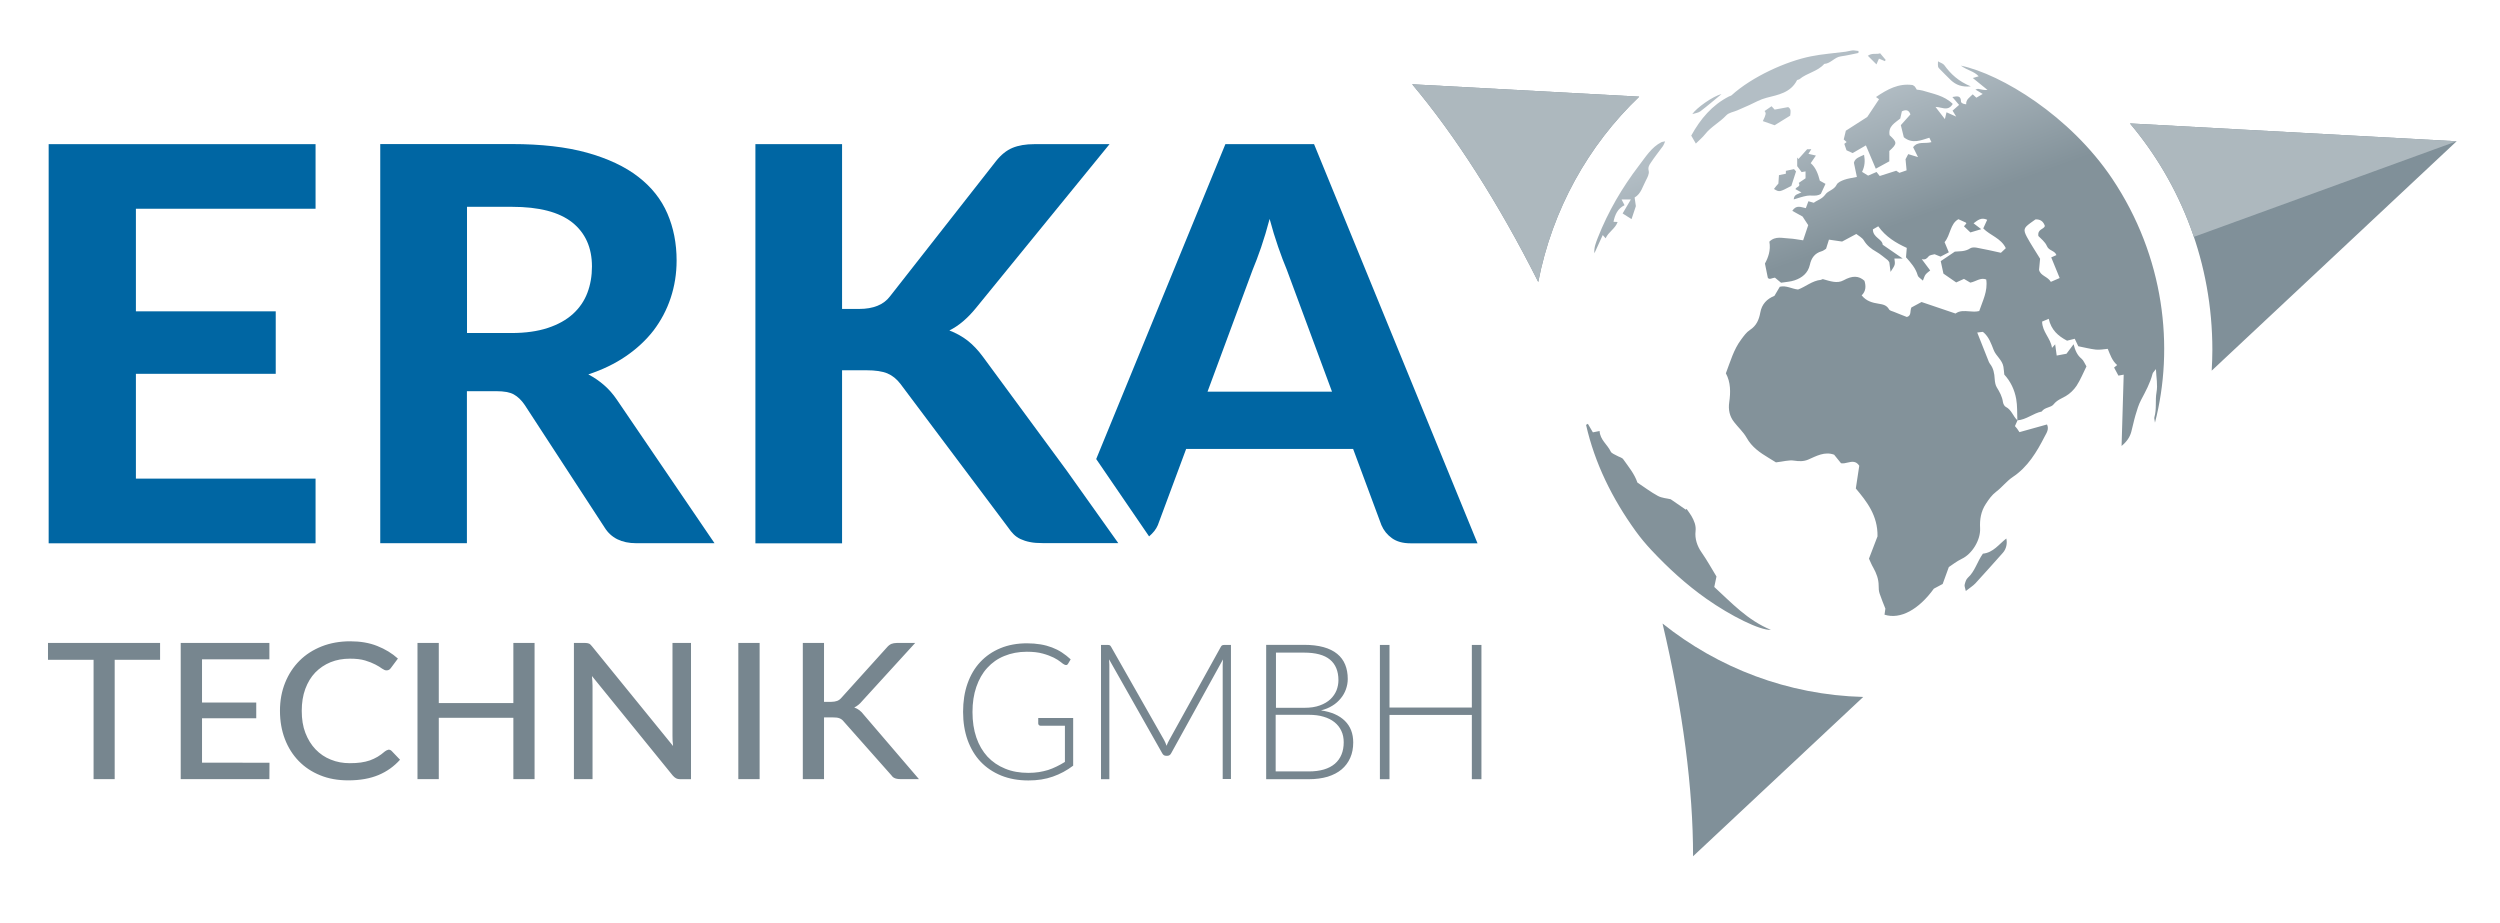
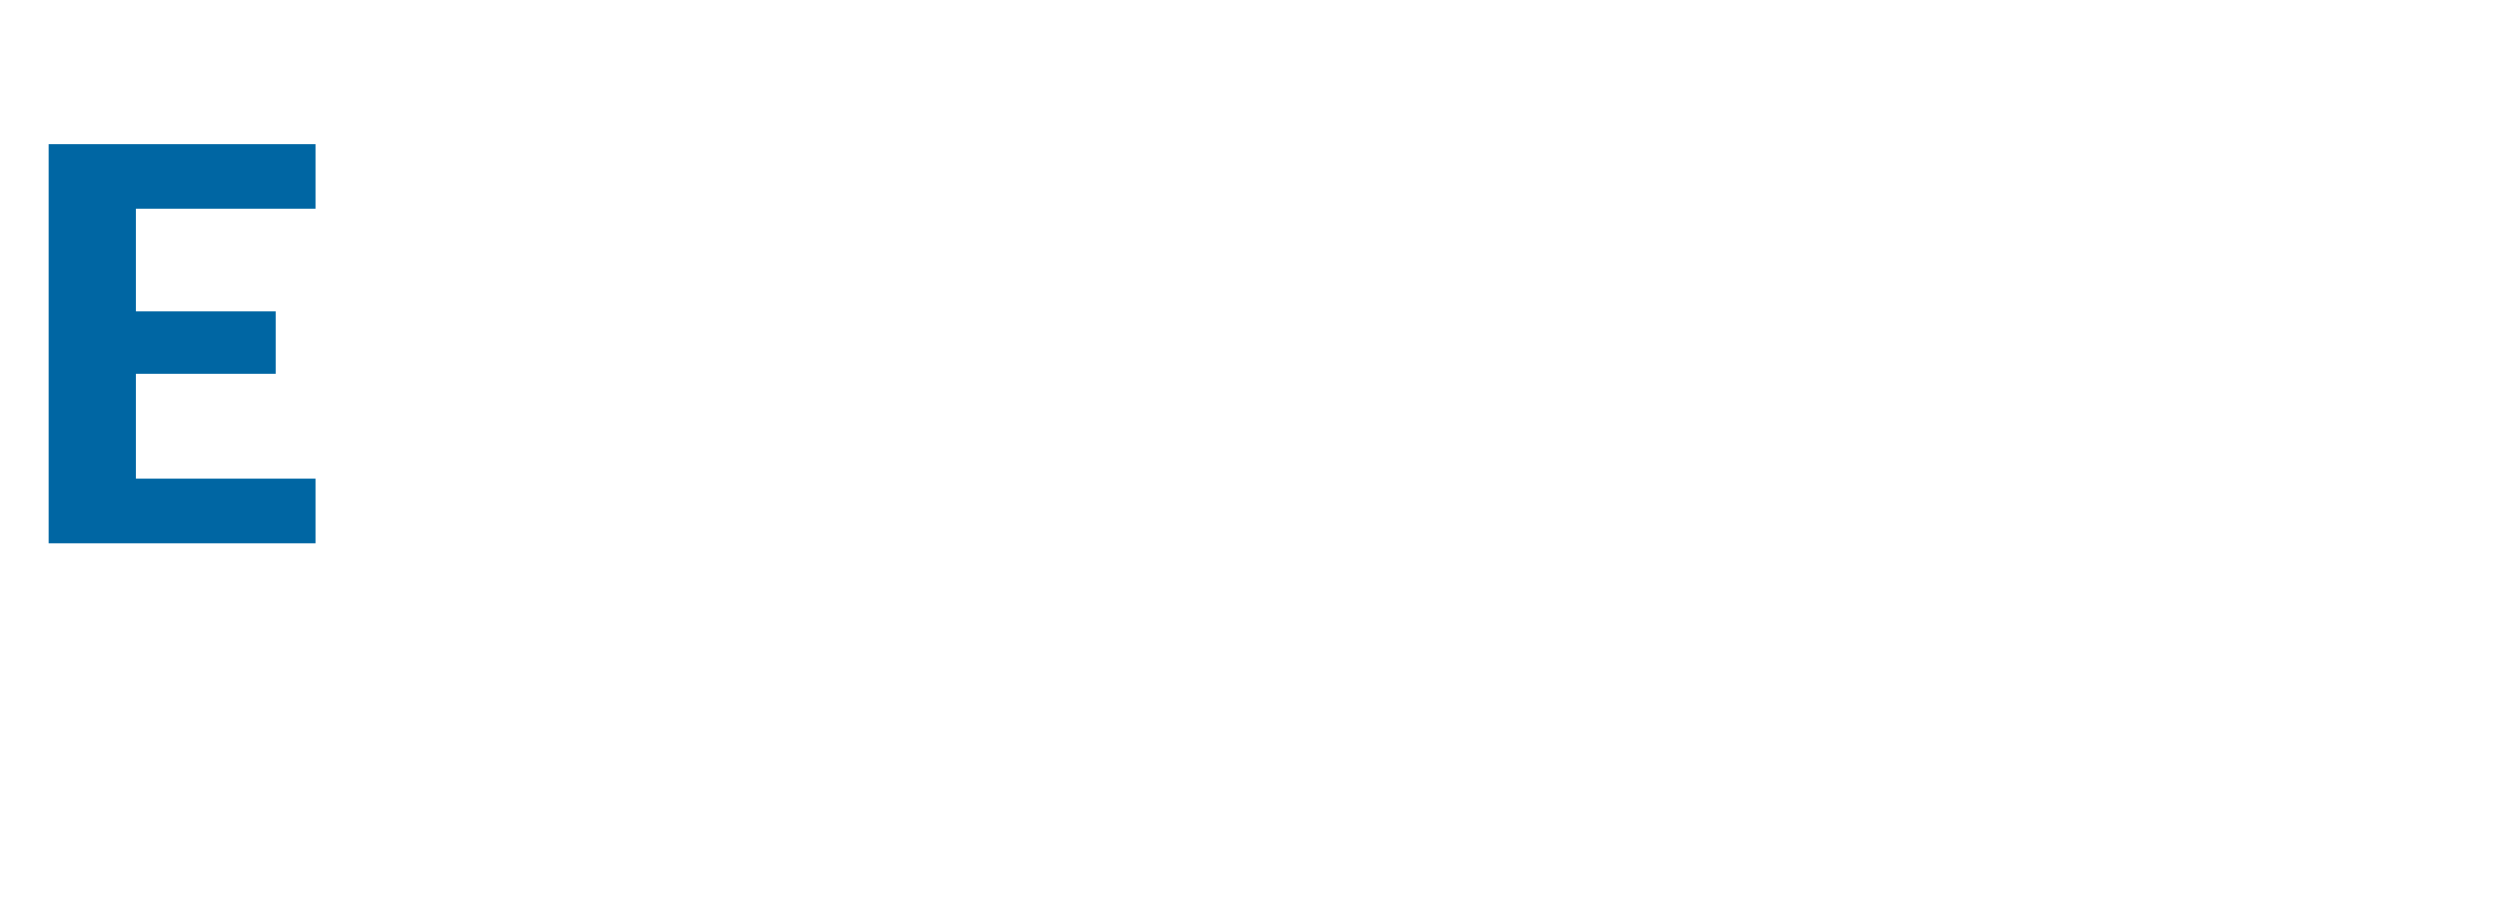
<svg xmlns="http://www.w3.org/2000/svg" xmlns:xlink="http://www.w3.org/1999/xlink" version="1.1" id="Ebene_1" x="0px" y="0px" viewBox="0 0 260.49 96.15" style="enable-background:new 0 0 260.49 96.15;" xml:space="preserve">
  <style type="text/css">
	.st0{clip-path:url(#SVGID_2_);fill:#77868F;}
	.st1{fill:#0066A3;}
	.st2{clip-path:url(#SVGID_4_);fill:#0066A3;}
	.st3{clip-path:url(#SVGID_4_);fill:#809099;}
	.st4{clip-path:url(#SVGID_4_);fill:#ADB8BE;}
	.st5{clip-path:url(#SVGID_6_);fill:url(#SVGID_7_);}
</style>
  <g>
    <defs>
-       <rect id="SVGID_1_" x="5" y="5.25" width="250.97" height="83.98" />
-     </defs>
+       </defs>
    <clipPath id="SVGID_2_">
      <use xlink:href="#SVGID_1_" style="overflow:visible;" />
    </clipPath>
    <path class="st0" d="M16.69,66.99H5v1.76h4.75v12.43h2.2V68.75h4.73V66.99z M21.05,79.47v-4.63h5.65V73.2h-5.65v-4.5h7.02v-1.71   h-9.24v14.19h9.24l0.01-1.71H21.05z M40.29,78.18c-0.06,0.03-0.12,0.07-0.18,0.11c-0.25,0.22-0.5,0.4-0.76,0.56   c-0.26,0.15-0.53,0.28-0.81,0.38c-0.29,0.1-0.6,0.17-0.94,0.22c-0.34,0.05-0.73,0.07-1.16,0.07c-0.71,0-1.36-0.12-1.97-0.37   c-0.61-0.24-1.14-0.6-1.59-1.07c-0.45-0.47-0.8-1.04-1.06-1.71c-0.26-0.67-0.38-1.44-0.38-2.3c0-0.85,0.12-1.61,0.37-2.29   c0.25-0.67,0.59-1.24,1.04-1.71c0.45-0.46,0.98-0.82,1.59-1.07c0.62-0.25,1.29-0.37,2.03-0.37c0.63,0,1.15,0.06,1.58,0.19   c0.42,0.13,0.78,0.27,1.06,0.42c0.29,0.15,0.52,0.29,0.69,0.42c0.18,0.12,0.33,0.19,0.46,0.19c0.12,0,0.21-0.02,0.29-0.07   c0.07-0.05,0.13-0.11,0.18-0.18l0.73-0.98c-0.61-0.55-1.32-0.98-2.15-1.31c-0.82-0.33-1.76-0.49-2.82-0.49   c-1.09,0-2.08,0.18-2.97,0.53c-0.9,0.36-1.67,0.85-2.31,1.49c-0.64,0.64-1.14,1.4-1.5,2.29c-0.36,0.89-0.54,1.87-0.54,2.93   c0,1.07,0.17,2.05,0.51,2.94c0.34,0.89,0.82,1.65,1.44,2.29c0.62,0.64,1.37,1.14,2.24,1.49c0.87,0.36,1.85,0.53,2.93,0.53   c1.23,0,2.28-0.19,3.16-0.56s1.62-0.91,2.23-1.59l-0.87-0.91c-0.09-0.09-0.2-0.14-0.32-0.14C40.41,78.14,40.35,78.15,40.29,78.18    M53.49,66.99v6.27h-7.77v-6.27h-2.22v14.19h2.22v-6.39h7.77v6.39h2.21V66.99H53.49z M70.07,66.99v9.67c0,0.16,0,0.33,0.01,0.51   c0.01,0.18,0.03,0.37,0.05,0.56l-8.44-10.38c-0.12-0.15-0.22-0.25-0.32-0.29c-0.1-0.04-0.24-0.07-0.44-0.07H59.8v14.19h1.94v-9.74   c0-0.15-0.01-0.31-0.02-0.48c-0.01-0.17-0.02-0.35-0.04-0.52l8.42,10.37c0.12,0.13,0.23,0.23,0.35,0.29   c0.11,0.06,0.26,0.09,0.43,0.09H72V66.99H70.07z M79.15,66.99h-2.22v14.19h2.22V66.99z M85.86,66.99h-2.21v14.19h2.21v-6.43h0.9   c0.16,0,0.3,0.01,0.42,0.02c0.12,0.02,0.22,0.04,0.31,0.08c0.09,0.04,0.17,0.08,0.24,0.14c0.07,0.06,0.14,0.13,0.21,0.22l4.91,5.54   c0.05,0.07,0.1,0.13,0.16,0.19c0.06,0.05,0.12,0.1,0.2,0.13c0.07,0.04,0.16,0.06,0.26,0.08c0.1,0.02,0.22,0.03,0.36,0.03h1.92   l-5.74-6.7c-0.28-0.38-0.62-0.64-1-0.76c0.14-0.07,0.28-0.16,0.42-0.27c0.13-0.1,0.27-0.24,0.41-0.41l5.52-6.05h-1.89   c-0.24,0-0.43,0.04-0.59,0.1c-0.16,0.07-0.32,0.19-0.47,0.37l-4.74,5.25c-0.13,0.15-0.28,0.26-0.44,0.32   c-0.16,0.06-0.38,0.1-0.64,0.1h-0.73V66.99z M108.18,74.84v0.55c0,0.06,0.02,0.11,0.07,0.16c0.05,0.05,0.11,0.07,0.17,0.07h2.54   v3.77c-0.29,0.18-0.58,0.34-0.87,0.48c-0.28,0.14-0.58,0.26-0.88,0.36c-0.31,0.09-0.62,0.17-0.96,0.22   c-0.33,0.05-0.7,0.08-1.09,0.08c-0.9,0-1.71-0.14-2.43-0.44c-0.72-0.29-1.33-0.71-1.84-1.25c-0.5-0.55-0.89-1.21-1.16-2   c-0.27-0.79-0.4-1.67-0.4-2.65c0-0.97,0.13-1.84,0.4-2.62c0.27-0.78,0.64-1.44,1.14-1.98c0.49-0.54,1.08-0.96,1.78-1.24   c0.7-0.29,1.48-0.44,2.34-0.44c0.65,0,1.2,0.06,1.66,0.19c0.45,0.12,0.83,0.27,1.14,0.42c0.31,0.16,0.55,0.31,0.72,0.45   c0.18,0.15,0.31,0.24,0.4,0.28c0.18,0.09,0.31,0.05,0.39-0.11l0.26-0.44c-0.29-0.27-0.6-0.51-0.92-0.72   c-0.32-0.21-0.66-0.38-1.03-0.52c-0.37-0.14-0.77-0.25-1.2-0.32c-0.43-0.07-0.9-0.11-1.4-0.11c-1.03,0-1.95,0.17-2.77,0.51   c-0.82,0.34-1.52,0.82-2.1,1.44c-0.58,0.62-1.02,1.37-1.33,2.25c-0.31,0.88-0.46,1.86-0.46,2.94c0,1.08,0.16,2.06,0.47,2.94   c0.32,0.88,0.77,1.64,1.36,2.26c0.59,0.62,1.31,1.1,2.14,1.44c0.84,0.34,1.78,0.51,2.84,0.51c0.94,0,1.78-0.13,2.54-0.4   c0.75-0.26,1.46-0.64,2.12-1.14v-4.97H108.18z M127.59,67.2c-0.09,0-0.16,0.01-0.22,0.03c-0.06,0.02-0.11,0.07-0.16,0.16   l-5.38,9.72c-0.05,0.09-0.1,0.19-0.15,0.29c-0.05,0.1-0.09,0.21-0.13,0.31c-0.07-0.21-0.15-0.41-0.25-0.59l-5.53-9.73   c-0.05-0.09-0.1-0.14-0.15-0.16c-0.05-0.02-0.12-0.03-0.21-0.03h-0.69v13.99h0.87V69.26c0-0.18-0.01-0.37-0.03-0.56l5.54,9.79   c0.09,0.17,0.22,0.26,0.39,0.26h0.15c0.17,0,0.3-0.09,0.39-0.26l5.4-9.78c-0.02,0.19-0.03,0.37-0.03,0.54v11.92h0.86V67.2H127.59z    M132.92,80.37v-5.89h3.45c0.58,0,1.09,0.06,1.54,0.2c0.45,0.13,0.83,0.32,1.14,0.57c0.31,0.25,0.55,0.55,0.71,0.9   c0.17,0.35,0.25,0.75,0.25,1.19c0,0.96-0.31,1.71-0.92,2.24c-0.62,0.53-1.53,0.8-2.73,0.8H132.92z M135.87,68   c1.22,0,2.12,0.24,2.71,0.73c0.58,0.48,0.88,1.2,0.88,2.14c0,0.36-0.07,0.72-0.2,1.06c-0.14,0.34-0.35,0.65-0.63,0.92   c-0.29,0.27-0.65,0.49-1.1,0.65c-0.45,0.17-0.99,0.25-1.62,0.25h-2.96V68H135.87z M131.93,67.2v13.99h4.45   c0.73,0,1.38-0.09,1.96-0.26c0.57-0.18,1.06-0.43,1.45-0.76c0.39-0.33,0.69-0.73,0.9-1.21c0.21-0.47,0.31-1.01,0.31-1.6   c0-0.93-0.29-1.68-0.87-2.25c-0.58-0.57-1.4-0.93-2.49-1.09c0.45-0.11,0.84-0.27,1.19-0.49c0.35-0.21,0.63-0.47,0.87-0.76   c0.24-0.29,0.42-0.61,0.54-0.95c0.12-0.34,0.19-0.7,0.19-1.07c0-0.56-0.09-1.06-0.27-1.5c-0.18-0.44-0.46-0.82-0.83-1.12   c-0.38-0.31-0.85-0.54-1.42-0.7c-0.58-0.16-1.25-0.24-2.03-0.24H131.93z M153.36,67.2v6.52h-8.58V67.2h-1v13.99h1v-6.7h8.58v6.7h1   V67.2H153.36z" />
  </g>
  <polygon class="st1" points="5.07,15.02 5.07,56.61 32.88,56.61 32.88,49.87 14.16,49.87 14.16,38.95 28.73,38.95 28.73,32.44   14.16,32.44 14.16,21.75 32.88,21.75 32.88,15.02 " />
  <g>
    <defs>
-       <rect id="SVGID_3_" x="5" y="5.25" width="250.97" height="83.98" />
-     </defs>
+       </defs>
    <clipPath id="SVGID_4_">
      <use xlink:href="#SVGID_3_" style="overflow:visible;" />
    </clipPath>
    <path class="st2" d="M69.88,31.05c0.41-1.23,0.62-2.54,0.62-3.91c0-1.78-0.32-3.41-0.96-4.89c-0.64-1.48-1.65-2.76-3.04-3.83   c-1.38-1.07-3.16-1.9-5.33-2.51c-2.17-0.6-4.78-0.9-7.83-0.9H39.62v41.59h9.03V40.76h3.07c0.8,0,1.41,0.11,1.82,0.34   c0.41,0.23,0.79,0.59,1.13,1.09l8.31,12.75c0.68,1.11,1.79,1.66,3.31,1.66h8.16L64.27,41.64c-0.4-0.59-0.85-1.1-1.35-1.53   c-0.5-0.43-1.04-0.8-1.62-1.1c1.46-0.48,2.77-1.11,3.91-1.89c1.14-0.78,2.11-1.68,2.89-2.69C68.87,33.41,69.47,32.29,69.88,31.05    M61.68,27.77c0,0.99-0.16,1.91-0.48,2.75c-0.32,0.84-0.82,1.57-1.5,2.19c-0.68,0.62-1.56,1.11-2.62,1.46   c-1.06,0.35-2.33,0.53-3.79,0.53h-4.63V21.55h4.69c2.81,0,4.9,0.54,6.28,1.63C60.99,24.27,61.68,25.8,61.68,27.77" />
-     <path class="st2" d="M153.95,56.61l-17.03-41.59h-9.24l-13.46,32.81l5.51,8.06c0.42-0.36,0.73-0.74,0.91-1.17l2.95-7.94h17.4   l2.95,7.94c0.24,0.56,0.61,1.01,1.1,1.36c0.49,0.35,1.13,0.53,1.91,0.53H153.95z M138.79,40.81h-12.97l4.69-12.67   c0.28-0.67,0.58-1.46,0.89-2.36c0.31-0.91,0.61-1.9,0.89-2.97c0.28,1.05,0.58,2.03,0.89,2.92c0.31,0.9,0.61,1.68,0.89,2.35   L138.79,40.81z M101.71,32.07l13.9-17.05h-7.83c-0.9,0-1.67,0.13-2.29,0.39c-0.62,0.26-1.19,0.72-1.72,1.39L92.74,30.87   c-0.66,0.88-1.74,1.32-3.22,1.32h-1.78V15.02h-9.03v41.59h9.03V38.58h2.53c0.94,0,1.68,0.11,2.2,0.33c0.52,0.22,0.97,0.59,1.36,1.1   l11.22,14.96c0.18,0.27,0.37,0.5,0.57,0.7c0.2,0.2,0.44,0.37,0.72,0.5c0.28,0.13,0.61,0.24,0.98,0.31   c0.37,0.08,0.82,0.11,1.34,0.11h7.86l-5.37-7.55l-8.72-11.85c-0.52-0.71-1.06-1.27-1.62-1.71c-0.56-0.43-1.19-0.78-1.89-1.05   C99.87,33.97,100.81,33.18,101.71,32.07" />
    <path class="st3" d="M170.8,10.07l-23.66-1.29c4.47,5.31,8.99,12.35,13.14,20.6C161.74,21.83,165.5,15.13,170.8,10.07" />
    <path class="st3" d="M230.45,38.62l25.52-23.9l-34.04-1.86c5.35,6.34,8.59,14.58,8.59,23.6C230.52,37.18,230.49,37.9,230.45,38.62" />
    <path class="st3" d="M173.23,64.97c2.13,9,3.19,17.31,3.18,24.25l17.73-16.6C186.26,72.41,179.02,69.59,173.23,64.97" />
    <path class="st4" d="M170.8,10.07l-23.66-1.29c4.47,5.31,8.99,12.35,13.14,20.6C161.74,21.83,165.5,15.13,170.8,10.07" />
-     <path class="st4" d="M255.97,14.72l-34.04-1.86c2.9,3.44,5.18,7.44,6.66,11.82L255.97,14.72z" />
  </g>
  <g>
    <defs>
      <path id="SVGID_5_" d="M206.61,57.69c-0.61,0.86-0.83,1.85-1.57,2.51c-0.18,0.16-0.27,0.46-0.33,0.72    c-0.04,0.15,0.05,0.33,0.12,0.66c0.41-0.33,0.75-0.53,1.01-0.81c0.96-1.04,1.9-2.11,2.85-3.17c0.36-0.4,0.48-0.99,0.36-1.49    C208.28,56.7,207.7,57.58,206.61,57.69 M165.26,44.27c0.91,4,2.72,7.67,5.17,11.07c0.5,0.69,1.05,1.35,1.63,1.97    c1.75,1.87,3.64,3.6,5.74,5.08c2.54,1.79,5.6,3.31,6.72,3.24c-2.44-1.01-4.09-2.81-5.9-4.47c0.08-0.37,0.15-0.72,0.23-1.09    c-0.51-0.84-1-1.72-1.57-2.54c-0.44-0.63-0.7-1.41-0.61-2.18c0.07-0.6-0.15-1.1-0.43-1.59c-0.15-0.26-0.34-0.49-0.51-0.74    c-0.02,0.03-0.05,0.06-0.07,0.09c-0.51-0.35-1.02-0.7-1.58-1.09c-0.4-0.1-0.92-0.12-1.34-0.35c-0.74-0.4-1.42-0.92-2.13-1.39    c-0.3-0.9-0.92-1.64-1.47-2.42c-0.13-0.19-0.44-0.24-0.67-0.38c-0.22-0.13-0.54-0.23-0.64-0.43c-0.35-0.74-1.11-1.22-1.16-2.14    c-0.27,0.06-0.48,0.1-0.7,0.14c-0.19-0.33-0.35-0.61-0.52-0.89C165.39,44.2,165.33,44.23,165.26,44.27 M186.08,17.8v0.3    c-0.21,0.04-0.43,0.09-0.72,0.15c-0.02,0.29-0.04,0.56-0.06,0.88c-0.06,0.06-0.15,0.16-0.23,0.26c-0.08,0.1-0.15,0.2-0.23,0.3    c0.56,0.34,0.56,0.34,1.81-0.32c0.17-0.52,0.33-1,0.49-1.51c-0.05-0.06-0.12-0.13-0.21-0.24    C186.61,17.69,186.35,17.74,186.08,17.8 M188.29,15.56c-0.38,0.42-0.64,0.72-0.9,1.01c-0.04-0.05-0.09-0.11-0.13-0.16v0.9    c0.13,0.18,0.3,0.41,0.46,0.62c0.15-0.03,0.27-0.05,0.41-0.07v0.72c-0.25,0.17-0.48,0.33-0.71,0.48c0.25,0.41-0.29,0.4-0.34,0.65    c0.21,0.11,0.41,0.22,0.62,0.34c-0.32,0.18-0.77,0.17-0.8,0.73c0.47-0.14,0.91-0.3,1.37-0.38c0.18-0.03,0.37-0.03,0.55-0.02    c0.33,0.01,0.65,0.01,0.91-0.19c0.2-0.42,0.33-0.7,0.48-1.03c-0.22-0.12-0.41-0.22-0.59-0.33c-0.18-0.69-0.41-1.36-0.95-1.83    c0.17-0.24,0.33-0.48,0.54-0.79c-0.32-0.07-0.54-0.12-0.78-0.18c0.11-0.17,0.19-0.3,0.3-0.48H188.29z M173.12,14.81    c-1.05,0.53-1.65,1.54-2.33,2.42c-1.76,2.3-3.23,4.81-4.3,7.53c-0.2,0.52-0.42,1.04-0.36,1.63c0.29-0.63,0.58-1.26,0.87-1.9    c0.1,0.12,0.18,0.2,0.3,0.34c0.3-0.68,0.99-0.98,1.25-1.7c-0.16-0.01-0.27-0.01-0.43-0.02c0.15-0.75,0.44-1.38,1.15-1.73    c-0.11-0.2-0.18-0.36-0.31-0.6h0.97c-0.28,0.48-0.56,0.96-0.86,1.46c0.34,0.21,0.62,0.39,0.93,0.59c0.17-0.51,0.32-0.95,0.45-1.35    c-0.04-0.32-0.09-0.61-0.13-0.9c0.68-0.4,0.84-1.16,1.18-1.79c0.16-0.3,0.36-0.69,0.29-0.98c-0.1-0.37,0.05-0.61,0.2-0.83    c0.4-0.61,0.86-1.18,1.29-1.77c0.08-0.11,0.12-0.26,0.22-0.48C173.29,14.78,173.19,14.77,173.12,14.81 M183.86,11.57    c0.18,0.22,0.16,0.35-0.18,1.05c0.37,0.13,0.74,0.26,1.23,0.43c0.66-0.41,0.96-0.59,1.62-1c0.05-0.4,0.12-0.69-0.21-0.89    c-0.46,0.09-0.93,0.17-1.41,0.26c-0.09-0.1-0.2-0.21-0.32-0.35C184.33,11.25,184.09,11.41,183.86,11.57 M176.33,11.89    c0.31-0.1,0.62-0.13,0.84-0.29c0.75-0.57,1.47-1.19,2.2-1.79C178.5,10,176.73,11.27,176.33,11.89 M212.46,28.12    c0.04-0.44,0.08-0.84,0.11-1.16c-0.49-0.81-0.97-1.52-1.38-2.28c-0.39-0.74-0.32-0.93,0.34-1.42c0.19-0.14,0.38-0.27,0.56-0.4    c0.5-0.02,0.82,0.2,0.98,0.69c-0.12,0.37-0.78,0.3-0.68,1.04c0.24,0.26,0.7,0.6,0.89,1.05c0.21,0.51,0.82,0.45,0.99,0.94    c-0.17,0.08-0.33,0.15-0.54,0.24c0.3,0.72,0.58,1.41,0.88,2.15c-0.36,0.16-0.62,0.27-0.92,0.4    C213.36,28.8,212.61,28.75,212.46,28.12 M206.17,7.95c-0.21,0.06-0.36,0.11-0.61,0.18c0.54,0.44,1.04,0.84,1.53,1.24    c-0.35,0.04-0.65-0.05-0.96-0.11c-0.08-0.01-0.18,0.04-0.3,0.07c0.26,0.16,0.48,0.29,0.76,0.46c-0.25,0.15-0.47,0.28-0.66,0.39    c-0.14-0.14-0.25-0.24-0.38-0.35c-0.32,0.33-0.72,0.53-0.68,1.04c-0.14-0.03-0.24-0.03-0.33-0.07c-0.08-0.04-0.21-0.13-0.21-0.19    c0-0.68-0.39-0.6-0.9-0.5c0.28,0.33,0.51,0.59,0.7,0.82c-0.25,0.22-0.47,0.41-0.68,0.6c0.12,0.19,0.21,0.33,0.38,0.62    c-0.43-0.19-0.7-0.31-1.01-0.45c-0.06,0.23-0.09,0.39-0.17,0.71c-0.36-0.47-0.66-0.85-0.98-1.27c0.18,0,0.36,0.04,0.54,0.08    c0.46,0.1,0.9,0.21,1.26-0.39c-0.9-0.89-2.06-1.05-3.13-1.39c-0.2-0.06-0.41-0.07-0.62-0.1c-0.07-0.11-0.13-0.23-0.21-0.33    c-0.07-0.07-0.16-0.11-0.23-0.15c-1.47-0.2-2.63,0.45-3.81,1.25c0.17,0.12,0.25,0.18,0.32,0.23c-0.4,0.61-0.8,1.22-1.23,1.85    c-0.71,0.46-1.46,0.94-2.23,1.43c-0.07,0.3-0.15,0.62-0.22,0.91c0.13,0.12,0.21,0.19,0.3,0.27c-0.09,0.07-0.16,0.13-0.24,0.19    c0.08,0.22,0.15,0.43,0.23,0.67c0.2,0.09,0.41,0.19,0.64,0.29c0.46-0.26,0.9-0.52,1.38-0.8c0.35,0.82,0.68,1.61,1.03,2.43    c0.51-0.27,0.95-0.52,1.41-0.77v-1.08c0.84-0.76,0.83-0.9,0.03-1.64c-0.17-0.94,0.56-1.28,1.11-1.74    c0.06-0.25,0.11-0.51,0.17-0.75c0.44-0.21,0.72-0.14,0.89,0.32c-0.35,0.39-0.68,0.76-1,1.12c0.11,0.46,0.21,0.87,0.31,1.26    c0.88,0.72,1.75,0.33,2.66,0.05c0.07,0.15,0.14,0.28,0.22,0.46c-0.68,0.2-1.43-0.13-1.91,0.53c0.14,0.29,0.29,0.59,0.51,1.03    c-0.44-0.13-0.7-0.22-1.02-0.31c-0.14,0.26-0.26,0.48-0.28,0.53c0.05,0.54,0.08,0.89,0.11,1.16c-0.33,0.11-0.55,0.19-0.75,0.26    c-0.14-0.09-0.24-0.16-0.33-0.22c-0.59,0.19-1.15,0.37-1.72,0.55c-0.12-0.15-0.22-0.28-0.33-0.42c-0.29,0.13-0.56,0.24-0.88,0.38    c-0.22-0.13-0.46-0.28-0.63-0.39c0.3-0.61,0.32-1.17,0.21-1.78c-0.46,0.22-0.94,0.33-1.06,0.83c0.11,0.52,0.21,0.99,0.31,1.48    c-0.49,0.1-0.92,0.15-1.31,0.29c-0.3,0.11-0.68,0.27-0.8,0.52c-0.27,0.55-0.89,0.61-1.17,1.01c-0.35,0.49-0.85,0.59-1.21,0.87    c-0.23-0.07-0.4-0.11-0.56-0.16c-0.11,0.29-0.19,0.5-0.27,0.72c-0.5-0.1-0.99-0.38-1.41,0.28c0.38,0.21,0.72,0.39,1.07,0.59    c0.17,0.25,0.35,0.53,0.59,0.9c-0.16,0.47-0.34,1-0.53,1.58c-0.53-0.07-0.98-0.17-1.43-0.19c-0.7-0.02-1.45-0.3-2.09,0.33    c0.17,0.9-0.14,1.7-0.46,2.28c0.12,0.59,0.2,0.98,0.3,1.48c0.16,0.25,0.46,0.01,0.74-0.01c0.22,0.18,0.45,0.37,0.64,0.53    c0.52-0.09,0.99-0.1,1.41-0.25c0.77-0.26,1.39-0.74,1.59-1.61c0.15-0.71,0.51-1.22,1.23-1.42c0.18-0.05,0.34-0.19,0.46-0.26    c0.1-0.33,0.19-0.6,0.3-0.95c0.51,0.08,0.96,0.14,1.37,0.2c0.48-0.26,0.93-0.5,1.48-0.79c0.25,0.2,0.61,0.38,0.78,0.66    c0.33,0.55,0.77,0.89,1.3,1.19c0.43,0.24,0.8,0.58,1.2,0.88c0.07,0.06,0.11,0.16,0.16,0.22c0.04,0.29,0.07,0.56,0.13,1    c0.22-0.36,0.38-0.55,0.43-0.76c0.05-0.19-0.01-0.41-0.03-0.63h0.87c-0.79-0.54-1.38-0.95-2.09-1.44c-0.03-0.6-1.03-0.74-1.02-1.6    c0.17-0.1,0.33-0.19,0.56-0.32c0.77,1.09,1.83,1.73,2.97,2.25c-0.03,0.38-0.06,0.67-0.08,0.98c0.49,0.55,1,1.11,1.22,1.88    c0.06,0.21,0.34,0.35,0.54,0.55c0.11-0.26,0.16-0.47,0.27-0.62c0.13-0.17,0.32-0.3,0.49-0.44c-0.32-0.42-0.6-0.81-0.88-1.18    c0.36,0.09,0.51-0.04,0.71-0.28c0.14-0.17,0.46-0.17,0.63-0.23c0.26,0.11,0.44,0.18,0.62,0.25c0.3-0.16,0.58-0.3,0.86-0.45    c-0.16-0.4-0.3-0.73-0.44-1.06c0.63-0.75,0.57-1.91,1.44-2.39c0.31,0.14,0.54,0.24,0.77,0.35c0.03,0.02,0.05,0.08,0.06,0.09    c-0.09,0.11-0.17,0.2-0.25,0.3c0.24,0.23,0.45,0.43,0.67,0.64c0.37-0.11,0.7-0.21,1.13-0.34c-0.3-0.23-0.53-0.4-0.8-0.61    c0.43-0.32,0.79-0.66,1.42-0.37c-0.15,0.33-0.28,0.61-0.41,0.9c0.72,0.74,1.85,1.01,2.35,2.06c-0.2,0.19-0.36,0.35-0.51,0.48    c-0.86-0.19-1.69-0.38-2.52-0.53c-0.22-0.04-0.5-0.05-0.67,0.06c-0.56,0.38-1.2,0.3-1.61,0.35c-0.59,0.4-1.01,0.68-1.47,0.99    c0.1,0.44,0.19,0.88,0.28,1.3c0.47,0.33,0.9,0.62,1.33,0.92c0.29-0.14,0.56-0.26,0.81-0.37c0.25,0.15,0.47,0.28,0.66,0.39    c0.59-0.11,1.05-0.56,1.66-0.33c0.18,1.23-0.38,2.24-0.73,3.29c-0.36,0.09-0.71,0.06-1.06,0.03c-0.5-0.04-0.99-0.08-1.41,0.23    c-1.21-0.41-2.36-0.8-3.54-1.2c-0.35,0.19-0.73,0.39-1.06,0.57c-0.17,0.38,0.03,0.85-0.47,0.99c-0.45-0.18-0.91-0.35-1.36-0.54    c-0.18-0.07-0.43-0.12-0.5-0.26c-0.25-0.44-0.64-0.51-1.07-0.58c-0.65-0.1-1.29-0.26-1.78-0.87c0.45-0.44,0.46-0.97,0.29-1.52    c-0.59-0.54-1.26-0.56-2.18-0.05c-0.67,0.37-1.4,0.08-2.14-0.12c-0.07-0.02-0.14,0.06-0.21,0.07c-0.92,0.09-1.61,0.73-2.39,1.01    c-0.66-0.07-1.22-0.45-1.9-0.29c-0.19,0.32-0.37,0.63-0.56,0.95c-0.78,0.31-1.32,0.87-1.47,1.73c-0.14,0.76-0.4,1.38-1.08,1.82    c-0.37,0.24-0.66,0.65-0.93,1.02c-0.77,1.03-1.11,2.27-1.58,3.5c0.51,0.94,0.5,1.98,0.35,3.02c-0.11,0.76,0.03,1.45,0.5,2.05    c0.43,0.56,0.97,1.04,1.31,1.64c0.55,0.99,1.4,1.56,2.31,2.11c0.31,0.18,0.61,0.37,0.75,0.46c0.75-0.08,1.34-0.27,1.9-0.18    c0.5,0.08,1,0.09,1.46-0.11c0.85-0.37,1.71-0.87,2.7-0.51c0.25,0.31,0.5,0.61,0.72,0.89c0.23,0.04,0.46-0.01,0.69-0.07    c0.43-0.1,0.86-0.2,1.21,0.33c-0.11,0.72-0.22,1.48-0.36,2.37c1.12,1.34,2.3,2.8,2.26,4.99c-0.26,0.67-0.57,1.51-0.89,2.32    c0.16,0.34,0.28,0.66,0.45,0.94c0.33,0.59,0.56,1.2,0.56,1.88c0,0.28,0.01,0.56,0.1,0.82c0.19,0.56,0.42,1.12,0.6,1.57    c-0.04,0.27-0.06,0.45-0.09,0.63c1.66,0.53,3.58-0.55,5.14-2.71c0.3-0.16,0.59-0.32,0.92-0.49c0.19-0.52,0.38-1.05,0.64-1.76    c0.34-0.22,0.81-0.6,1.33-0.85c1.1-0.51,1.99-1.98,1.93-3.19c-0.05-0.91,0.08-1.76,0.6-2.55c0.31-0.47,0.61-0.91,1.07-1.26    c0.61-0.46,1.09-1.1,1.71-1.52c1.59-1.05,2.52-2.62,3.36-4.26c0.18-0.34,0.47-0.75,0.23-1.23c-0.93,0.26-1.85,0.51-2.87,0.8    c-0.06-0.09-0.15-0.23-0.25-0.37c-0.09-0.12-0.19-0.22-0.22-0.26c0.11-0.25,0.19-0.42,0.26-0.58c0,0,0,0-0.01,0    c0-0.01,0-0.02,0-0.03c-0.45-0.41-0.6-1.09-1.2-1.39c-0.15-0.07-0.27-0.32-0.3-0.5c-0.08-0.59-0.35-1.06-0.65-1.55    c-0.14-0.24-0.19-0.56-0.21-0.86c-0.03-0.58-0.13-1.13-0.5-1.59c-0.04-0.05-0.07-0.11-0.1-0.17c-0.4-1.02-0.8-2.04-1.22-3.08    c0.19-0.02,0.35-0.04,0.57-0.07c0.01,0.01,0.07,0.04,0.12,0.08c0.54,0.49,0.76,1.14,1.02,1.8c0.24,0.64,0.9,1.04,1.02,1.76    c0.04,0.26,0.06,0.53,0.09,0.81c0.66,0.72,1.07,1.59,1.24,2.54c0.13,0.72,0.09,1.47,0.12,2.21c0.01,0.01,0.01,0.01,0.01,0.01    c0,0,0,0.01-0.01,0.01c0.93-0.06,1.65-0.74,2.54-0.92c0.31-0.46,0.96-0.39,1.24-0.75c0.36-0.45,0.82-0.6,1.27-0.86    c0.43-0.25,0.84-0.65,1.12-1.07c0.41-0.63,0.69-1.34,1.03-2.02c-0.19-0.31-0.3-0.63-0.51-0.8c-0.47-0.38-0.67-0.89-0.83-1.51    c-0.28,0.37-0.51,0.69-0.74,0.99c-0.35,0.06-0.66,0.12-1.02,0.19c-0.06-0.4-0.1-0.74-0.16-1.17c-0.15,0.17-0.22,0.25-0.33,0.37    c-0.14-1.01-1.01-1.65-1.03-2.74c0.2-0.08,0.41-0.17,0.69-0.29c0.26,1.17,0.99,1.8,1.91,2.28c0.27-0.07,0.54-0.13,0.8-0.2    c0.13,0.28,0.24,0.52,0.37,0.78c0.62,0.12,1.22,0.28,1.83,0.35c0.4,0.04,0.81-0.04,1.24-0.08c0.25,0.61,0.46,1.25,0.98,1.69    c-0.12,0.1-0.2,0.17-0.32,0.26c0.15,0.29,0.31,0.57,0.45,0.84c0.22-0.04,0.36-0.07,0.55-0.1c-0.07,2.46-0.15,4.88-0.22,7.43    c0.56-0.47,0.86-0.92,1.01-1.47c0.16-0.58,0.27-1.17,0.44-1.74c0.16-0.54,0.32-1.09,0.58-1.58c0.47-0.89,0.95-1.76,1.2-2.74    c0.03-0.13,0.17-0.23,0.35-0.48c0.04,0.92,0.2,1.64,0.06,2.42c-0.15,0.84,0.03,1.74-0.22,2.59c-0.04,0.12,0.03,0.28,0.06,0.57    c2.02-7.82,1.01-17.27-4.47-25.44c-4.38-6.52-11.54-10.87-15.76-11.76C205.01,7.35,205.7,7.42,206.17,7.95 M202.1,7.18    c0.4,0.39,0.77,0.8,1.18,1.18c0.52,0.48,1.12,0.73,2.07,0.64c-1.27-0.52-2.09-1.28-2.76-2.21c-0.13-0.18-0.41-0.25-0.66-0.4    C201.91,7.01,201.92,6.99,202.1,7.18 M195.46,5.61c-0.26,0-0.54-0.01-0.84,0.2c0.31,0.31,0.57,0.58,0.9,0.9    c0.12-0.28,0.2-0.45,0.26-0.6c0.21,0.09,0.42,0.18,0.62,0.26c0.03-0.04,0.05-0.08,0.08-0.13c-0.18-0.21-0.36-0.43-0.58-0.69    C195.76,5.61,195.62,5.61,195.46,5.61 M193.1,5.25c-0.01,0-0.03,0-0.04,0c-0.26,0.02-0.51,0.11-0.77,0.14    c-1.2,0.16-2.42,0.24-3.6,0.48c-2.56,0.51-6.12,2.11-8.27,4.06c-0.07,0.06-0.18,0.07-0.27,0.12c-1.76,0.9-2.97,2.34-3.93,4.08    c0.16,0.27,0.3,0.52,0.48,0.83c0.36-0.36,0.7-0.64,0.96-0.97c0.62-0.79,1.53-1.24,2.21-1.97c0.27-0.29,0.76-0.35,1.15-0.52    c0.42-0.18,0.83-0.36,1.25-0.55c0.59-0.27,1.13-0.59,1.79-0.76c1.19-0.31,2.51-0.51,3.18-1.83c0.03-0.06,0.19-0.05,0.26-0.11    c0.79-0.66,1.88-0.79,2.58-1.59c0.68-0.04,1.07-0.71,1.74-0.79c0.61-0.08,1.21-0.23,1.82-0.35c0-0.07,0.01-0.14,0.01-0.21    c-0.16-0.02-0.33-0.05-0.49-0.06H193.1z" />
    </defs>
    <clipPath id="SVGID_6_">
      <use xlink:href="#SVGID_5_" style="overflow:visible;" />
    </clipPath>
    <linearGradient id="SVGID_7_" gradientUnits="userSpaceOnUse" x1="-23.264" y1="849.857" x2="-22.264" y2="849.857" gradientTransform="matrix(9.952 27.342 27.342 -9.952 -22818.479 9103.683)">
      <stop offset="0" style="stop-color:#B3BEC5" />
      <stop offset="0.06" style="stop-color:#B3BEC5" />
      <stop offset="0.561" style="stop-color:#83929A" />
      <stop offset="1" style="stop-color:#83929A" />
    </linearGradient>
-     <polygon class="st5" points="219.38,-14.45 245.98,58.62 172.43,85.39 145.83,12.32  " />
  </g>
</svg>